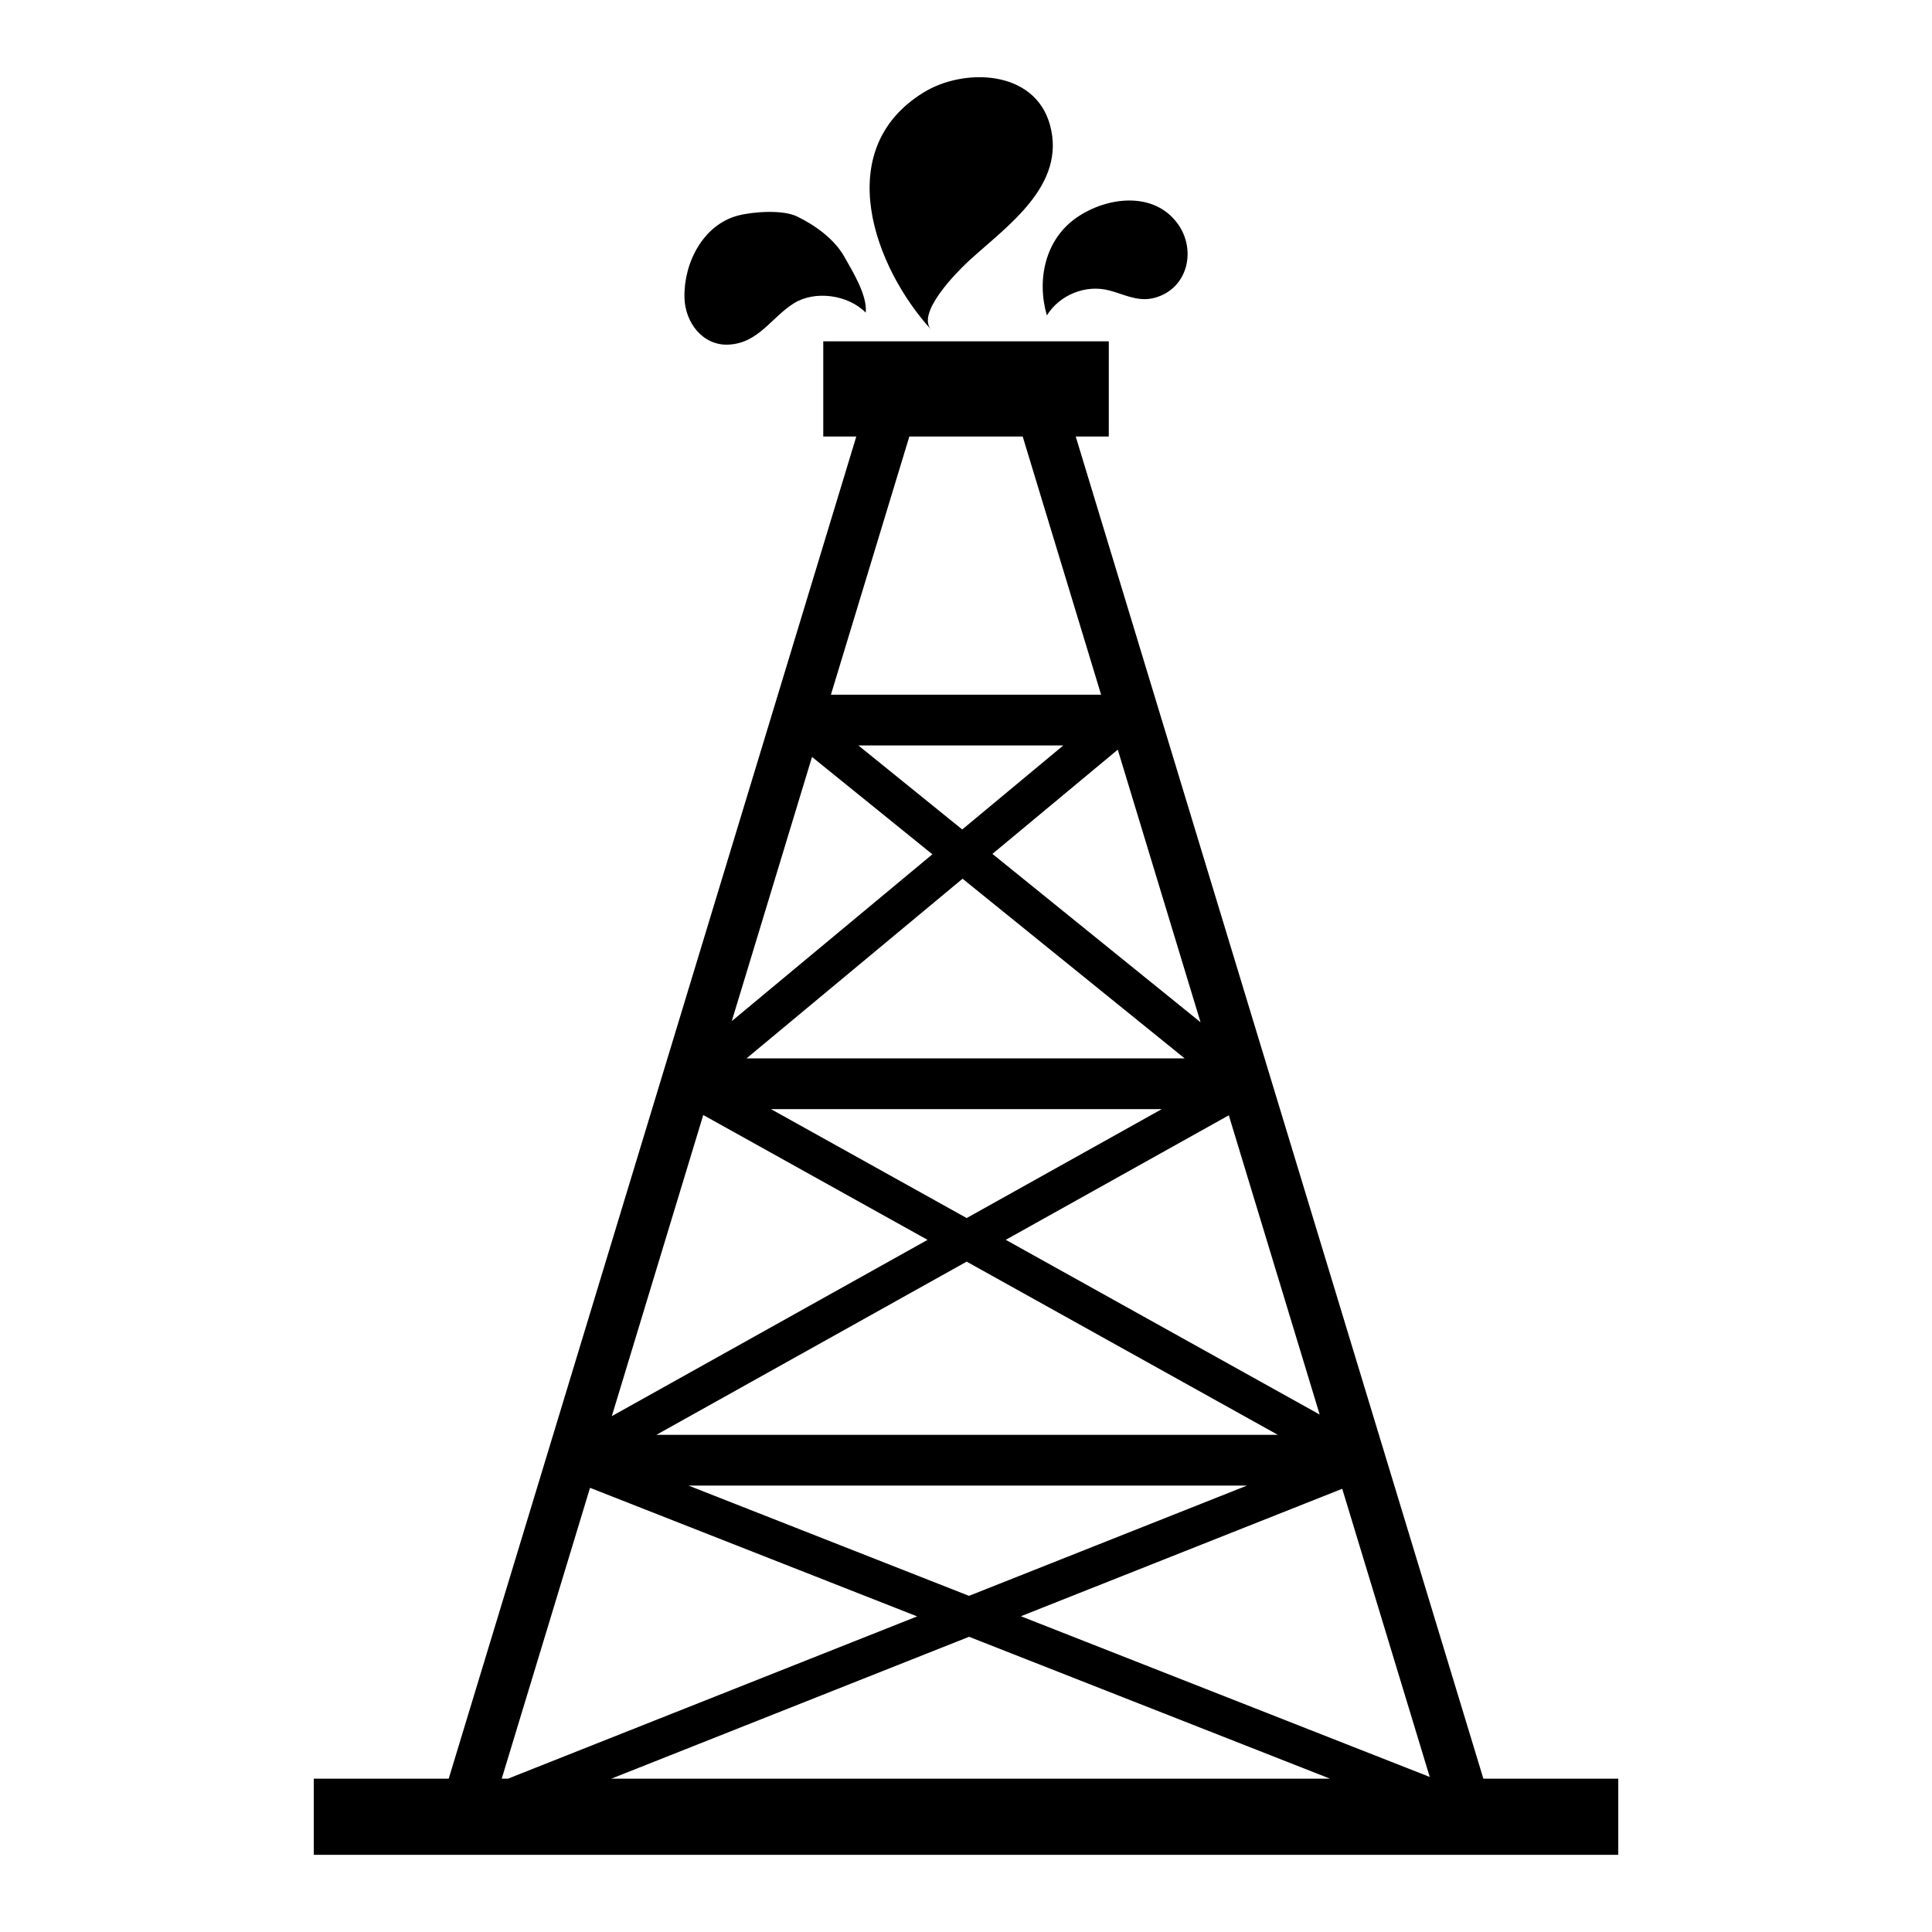
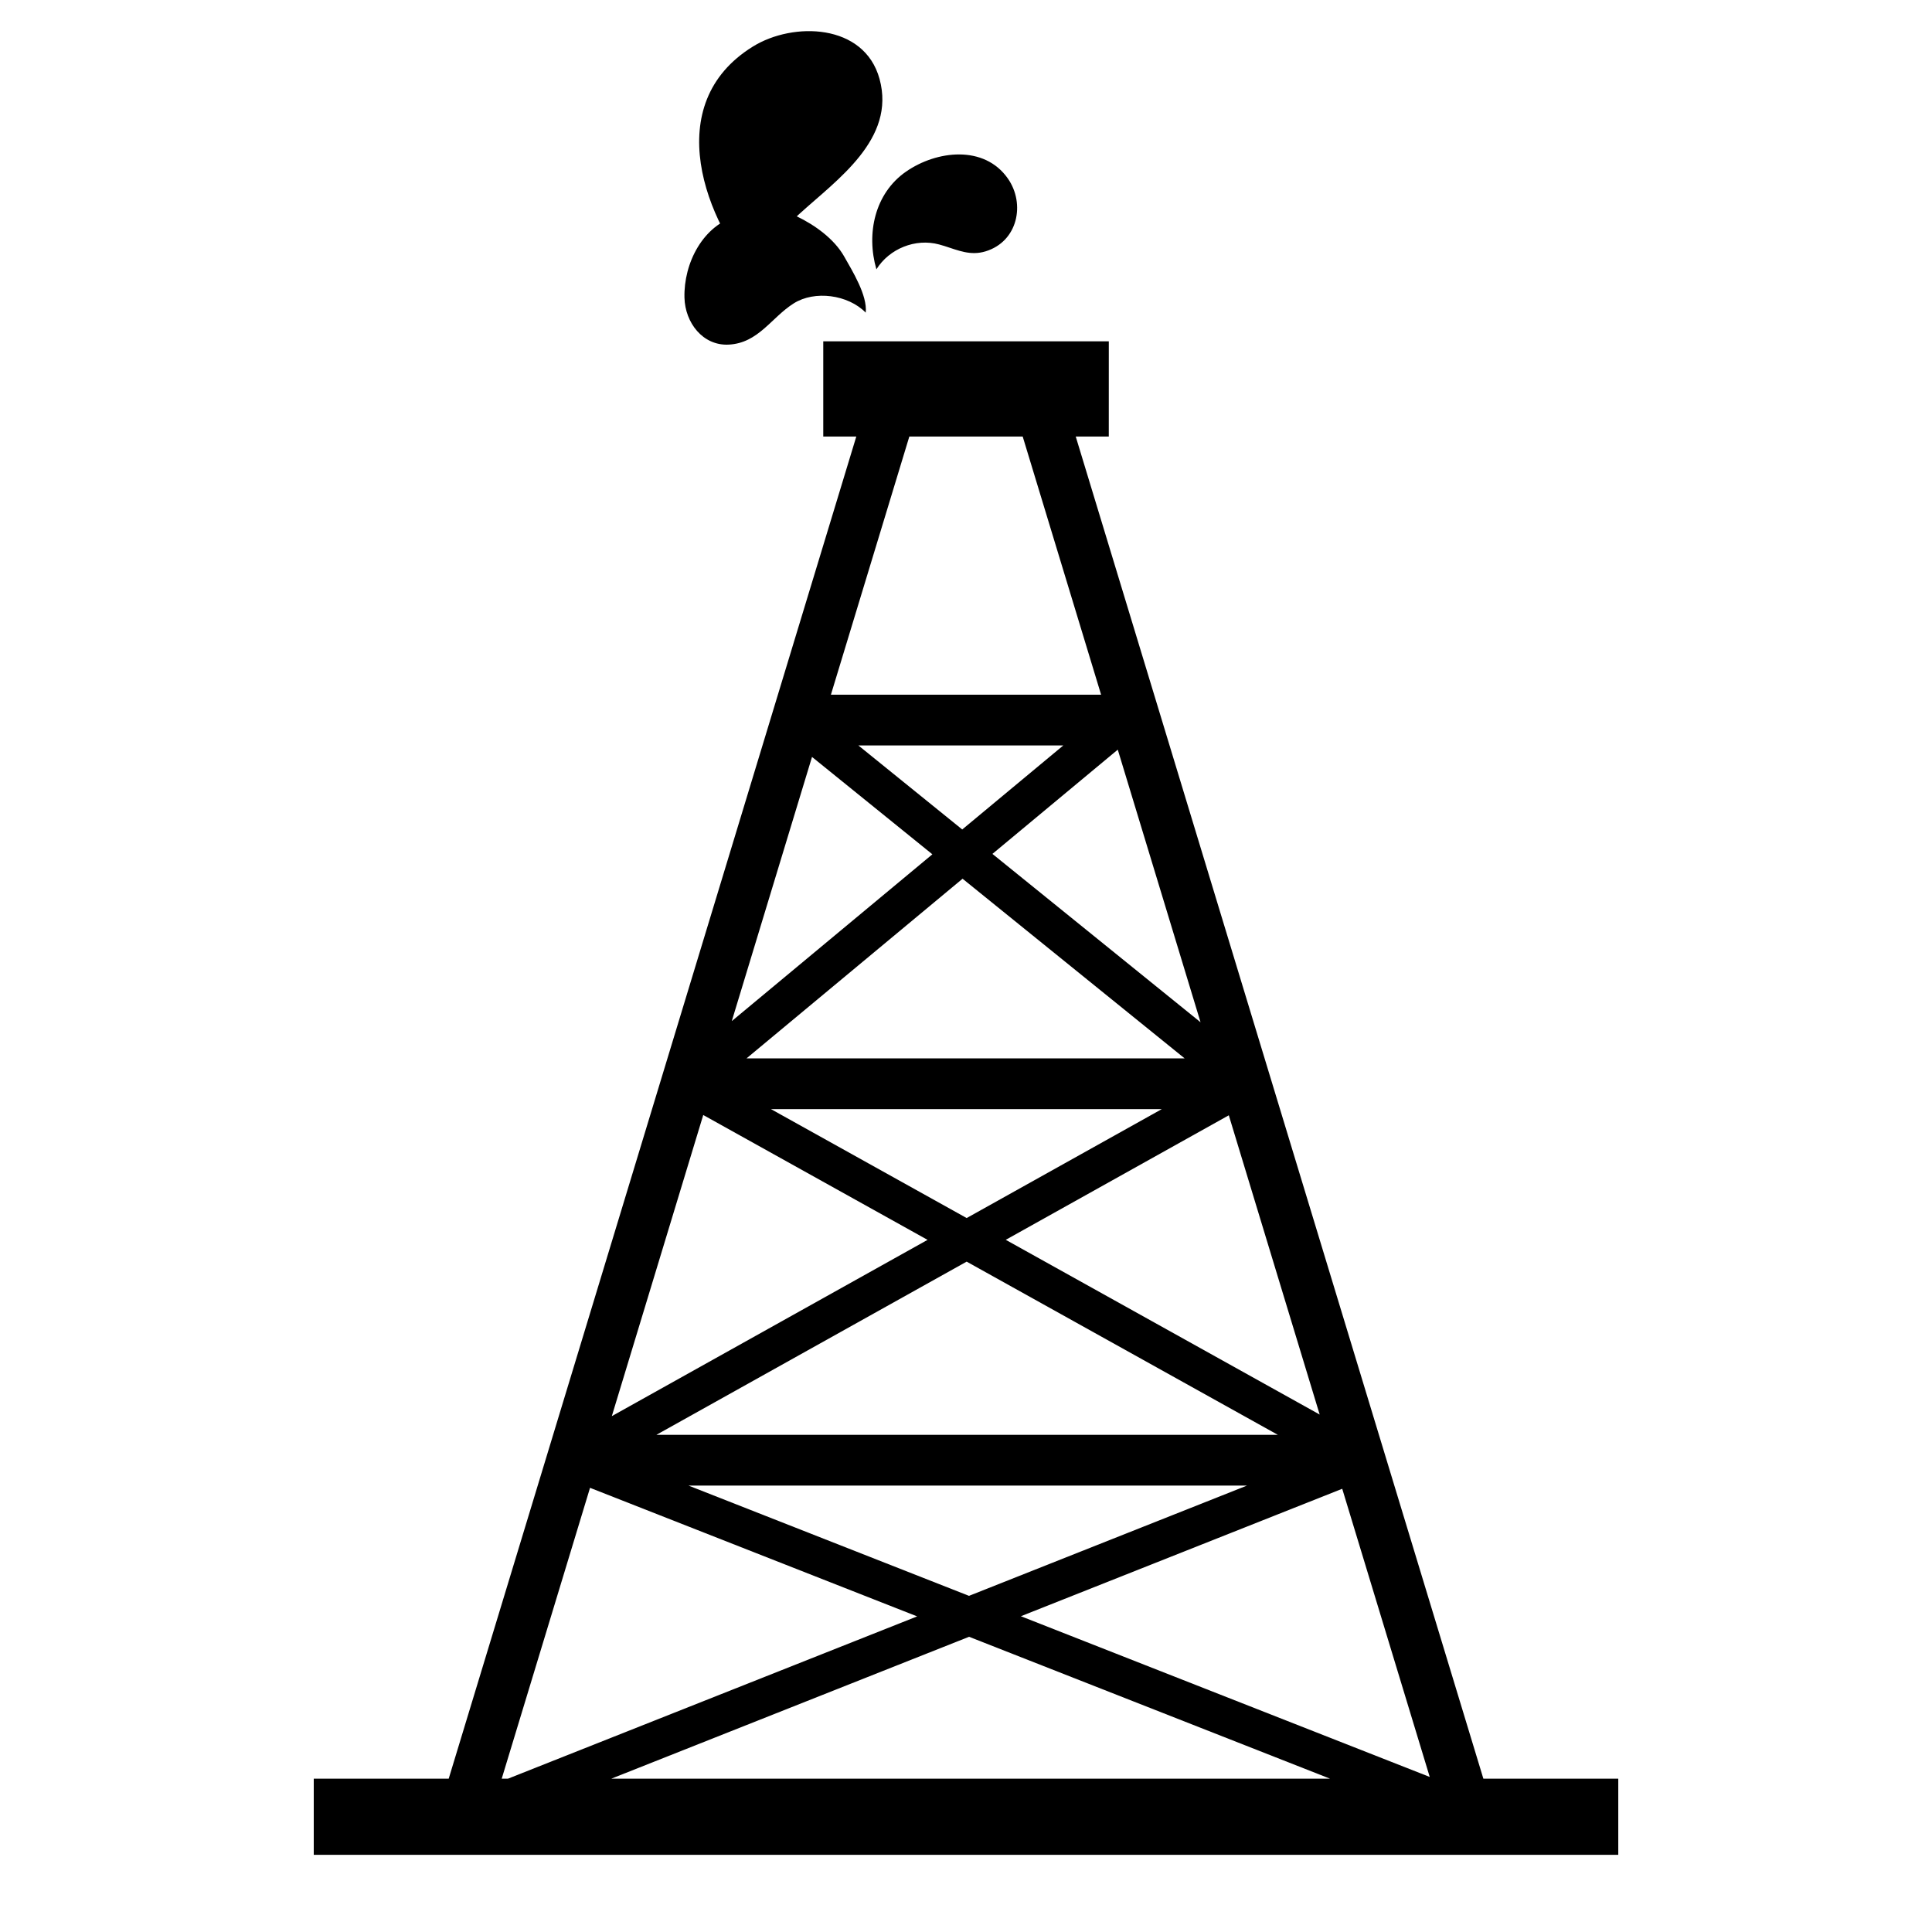
<svg xmlns="http://www.w3.org/2000/svg" fill="#000000" width="800px" height="800px" version="1.1" viewBox="144 144 512 512">
-   <path d="m437.84 259.68h-8.762l108.03 355.69h35.75v20.18h-345.71v-20.18h35.762l108.02-355.69h-8.758v-25.223h75.672zm-160.88 355.69h1.656l108.44-43.008-86.691-34.074zm29.035 0h190.48l-95.664-37.605zm108.55-43.051 108.35 42.59-23.191-76.367zm-88.074-34.621 74.324 29.219 73.66-29.219zm-8.523-13.453h164.69l-82.465-45.898zm-11.812-4.953 83.676-46.715-59.445-33.086zm104.4-46.727 83.191 46.305-24.082-79.305zm-62.219-34.633 51.859 28.863 51.703-28.863zm-6.484-13.449h116.11l-58.855-47.613zm65.168-54.191 55.156 44.617-21.938-72.242zm-69.074 44.312 53.16-44.203-31.895-25.805zm33.547-73.055 27.527 22.27 26.785-22.27zm13.508-81.867-20.781 68.414h71.598l-20.777-68.414zm-29.828-58.348c4.781 2.301 9.895 5.945 12.555 10.629 2.203 3.902 6.199 10.328 5.715 14.887-4.699-4.785-13.527-5.945-19.062-2.461-5.957 3.738-9.363 10.562-17.297 10.941-6.824 0.316-11.512-5.816-11.676-12.445-0.234-9.117 4.887-19.293 14.152-21.75 3.926-1.039 11.855-1.617 15.613 0.199zm45.172 12.207c-3.066 2.887-13.508 13.492-9.555 17.828-14.973-16.383-26.699-47.613-2.062-62.836 10.633-6.586 29.488-6.168 33.547 8.582 4.387 15.996-11.336 26.742-21.215 35.762-0.297 0.273-0.648 0.598-0.715 0.664zm39.16 7.871-1.43-0.418c-6.285-1.699-13.203 1.105-16.629 6.586-2.75-9.492-0.422-20.137 7.836-25.879 8.145-5.656 20.75-7.117 26.996 1.809 4.699 6.715 2.648 16.703-5.906 19.309-4 1.219-7.238-0.258-10.867-1.406zm-38.445-8.535c0.363-0.34 0.648-0.598 0.211-0.199l-0.684 0.629c-1.246 1.16 2.551-2.356 0 0l-0.242 0.234c0.086-0.086 0.168-0.164 0.242-0.234l0.121-0.105c0.113-0.109 0.234-0.219 0.352-0.324z" />
+   <path d="m437.84 259.68h-8.762l108.03 355.69h35.75v20.18h-345.71v-20.18h35.762l108.02-355.69h-8.758v-25.223h75.672zm-160.88 355.69h1.656l108.44-43.008-86.691-34.074zm29.035 0h190.48l-95.664-37.605zm108.55-43.051 108.35 42.59-23.191-76.367zm-88.074-34.621 74.324 29.219 73.66-29.219zm-8.523-13.453h164.69l-82.465-45.898zm-11.812-4.953 83.676-46.715-59.445-33.086zm104.4-46.727 83.191 46.305-24.082-79.305zm-62.219-34.633 51.859 28.863 51.703-28.863zm-6.484-13.449h116.11l-58.855-47.613zm65.168-54.191 55.156 44.617-21.938-72.242zm-69.074 44.312 53.16-44.203-31.895-25.805zm33.547-73.055 27.527 22.27 26.785-22.27zm13.508-81.867-20.781 68.414h71.598l-20.777-68.414zm-29.828-58.348c4.781 2.301 9.895 5.945 12.555 10.629 2.203 3.902 6.199 10.328 5.715 14.887-4.699-4.785-13.527-5.945-19.062-2.461-5.957 3.738-9.363 10.562-17.297 10.941-6.824 0.316-11.512-5.816-11.676-12.445-0.234-9.117 4.887-19.293 14.152-21.75 3.926-1.039 11.855-1.617 15.613 0.199zc-3.066 2.887-13.508 13.492-9.555 17.828-14.973-16.383-26.699-47.613-2.062-62.836 10.633-6.586 29.488-6.168 33.547 8.582 4.387 15.996-11.336 26.742-21.215 35.762-0.297 0.273-0.648 0.598-0.715 0.664zm39.16 7.871-1.43-0.418c-6.285-1.699-13.203 1.105-16.629 6.586-2.75-9.492-0.422-20.137 7.836-25.879 8.145-5.656 20.75-7.117 26.996 1.809 4.699 6.715 2.648 16.703-5.906 19.309-4 1.219-7.238-0.258-10.867-1.406zm-38.445-8.535c0.363-0.34 0.648-0.598 0.211-0.199l-0.684 0.629c-1.246 1.16 2.551-2.356 0 0l-0.242 0.234c0.086-0.086 0.168-0.164 0.242-0.234l0.121-0.105c0.113-0.109 0.234-0.219 0.352-0.324z" />
</svg>